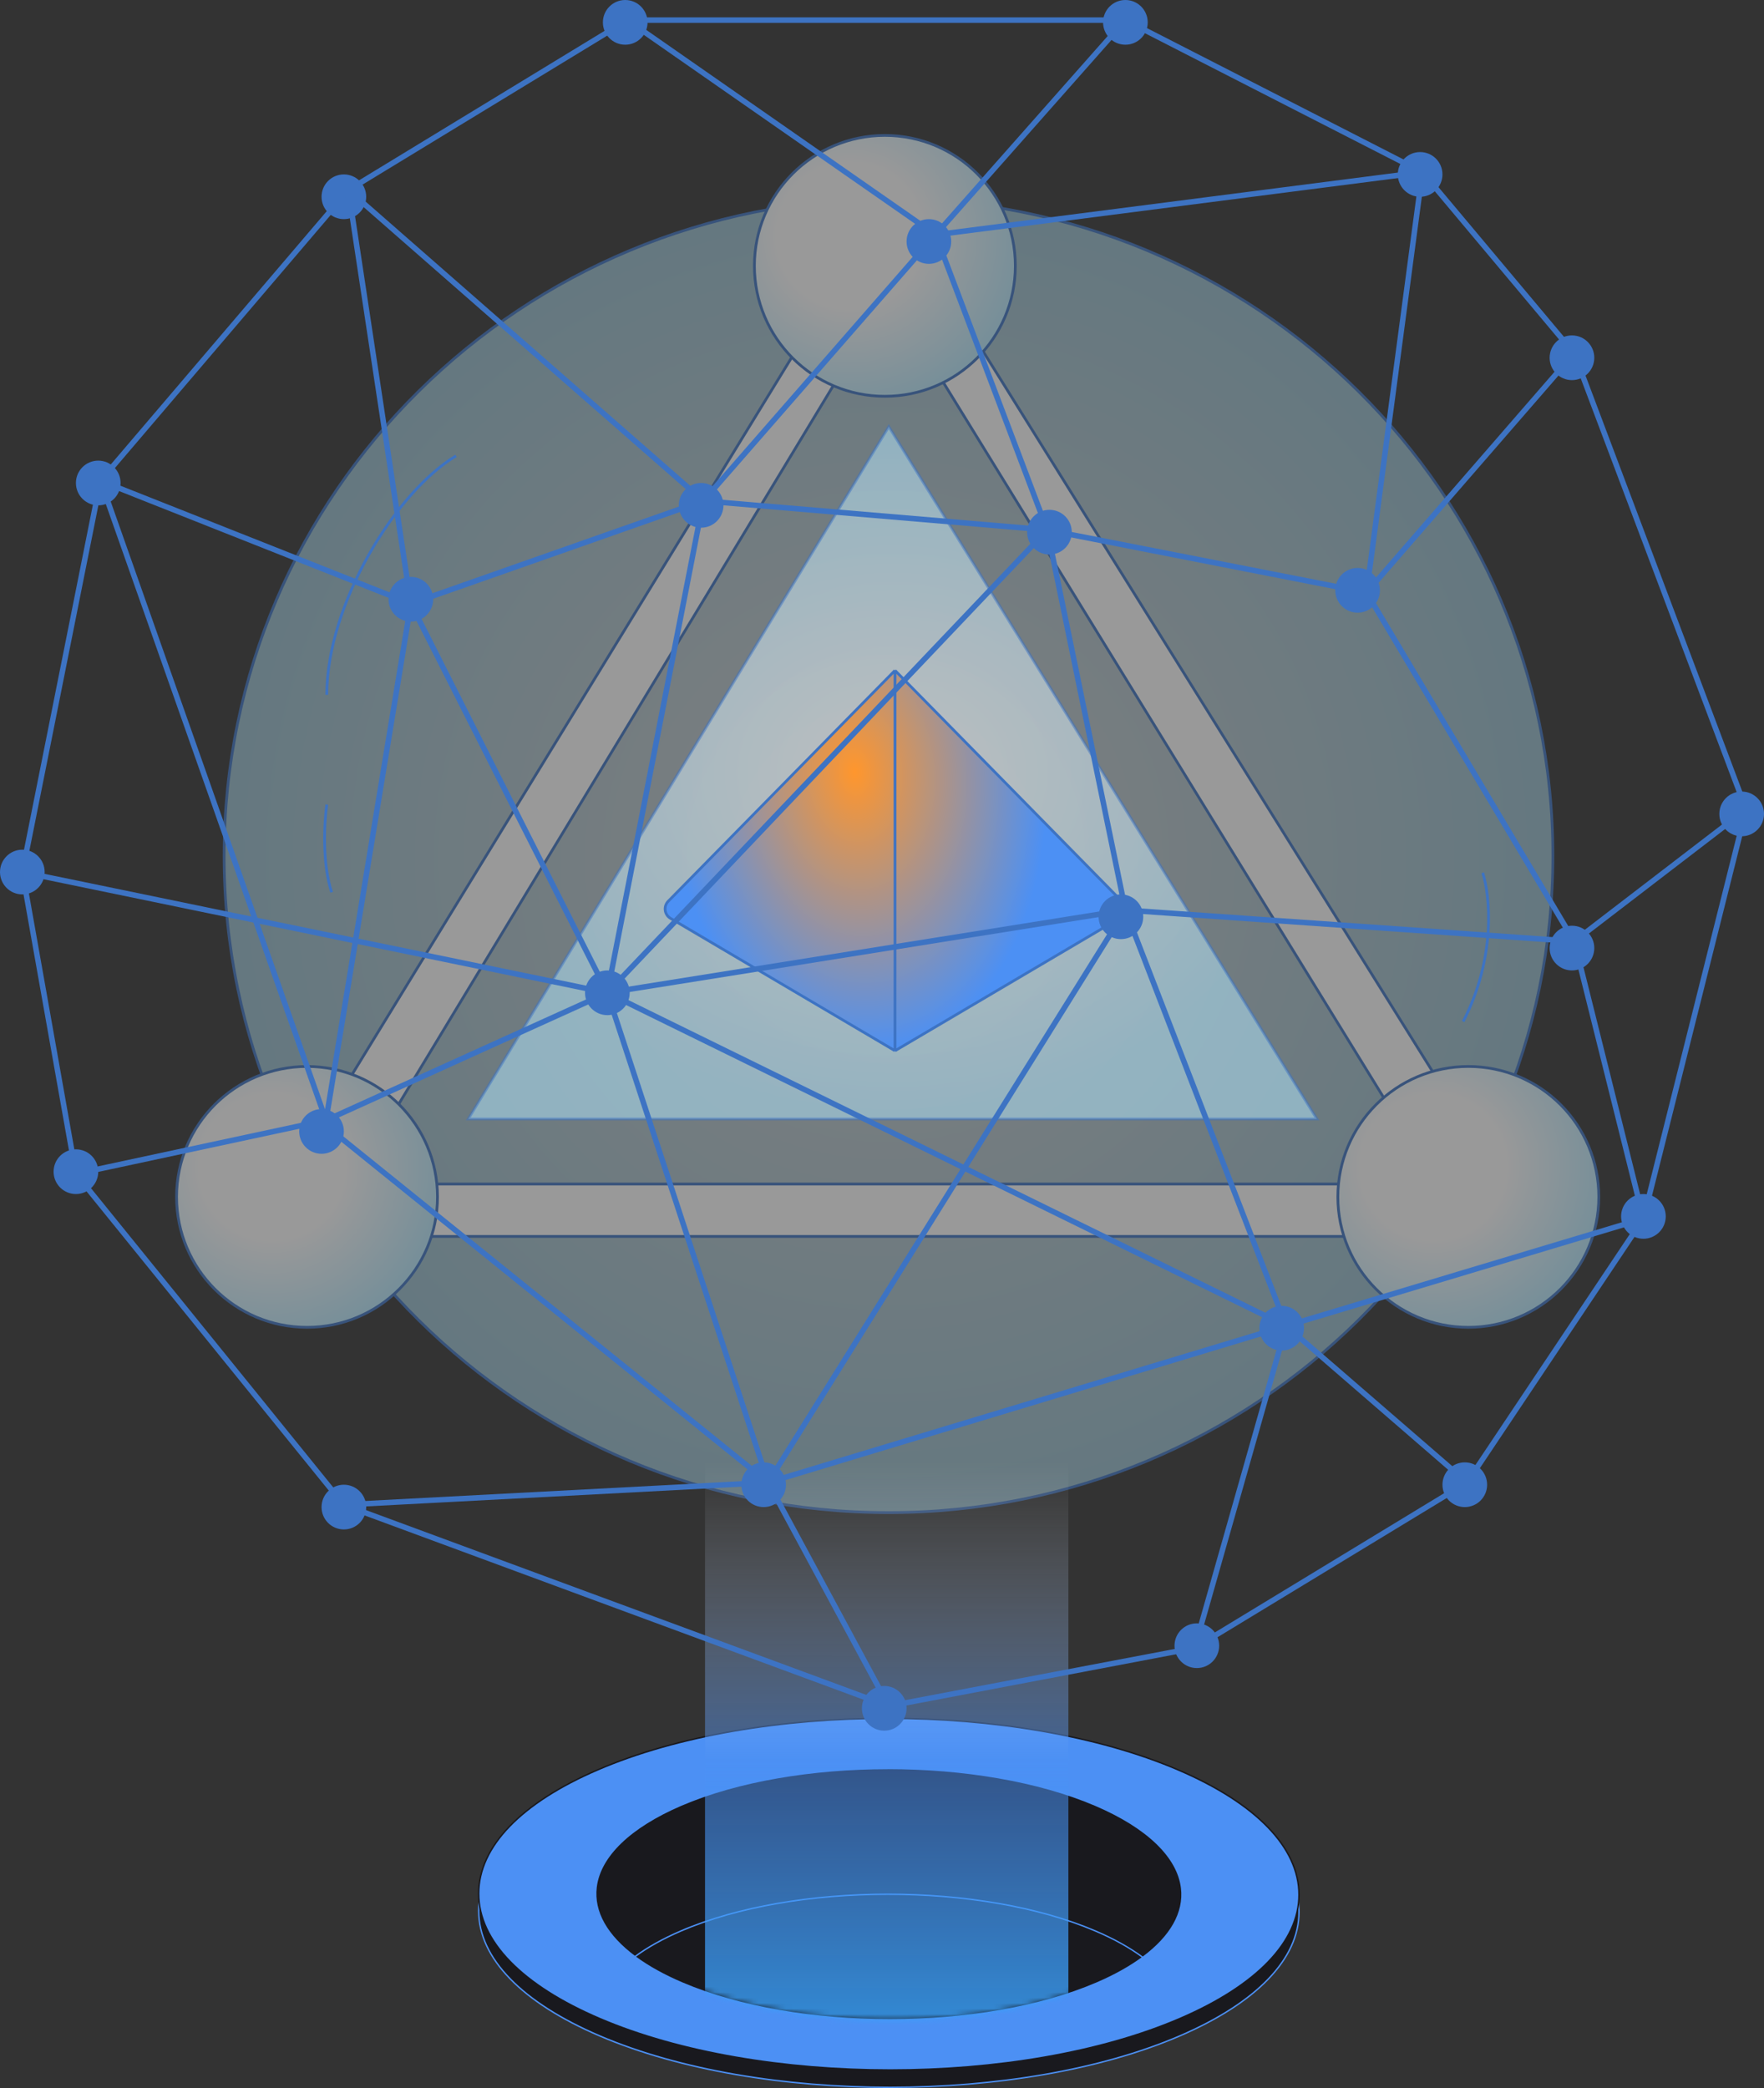
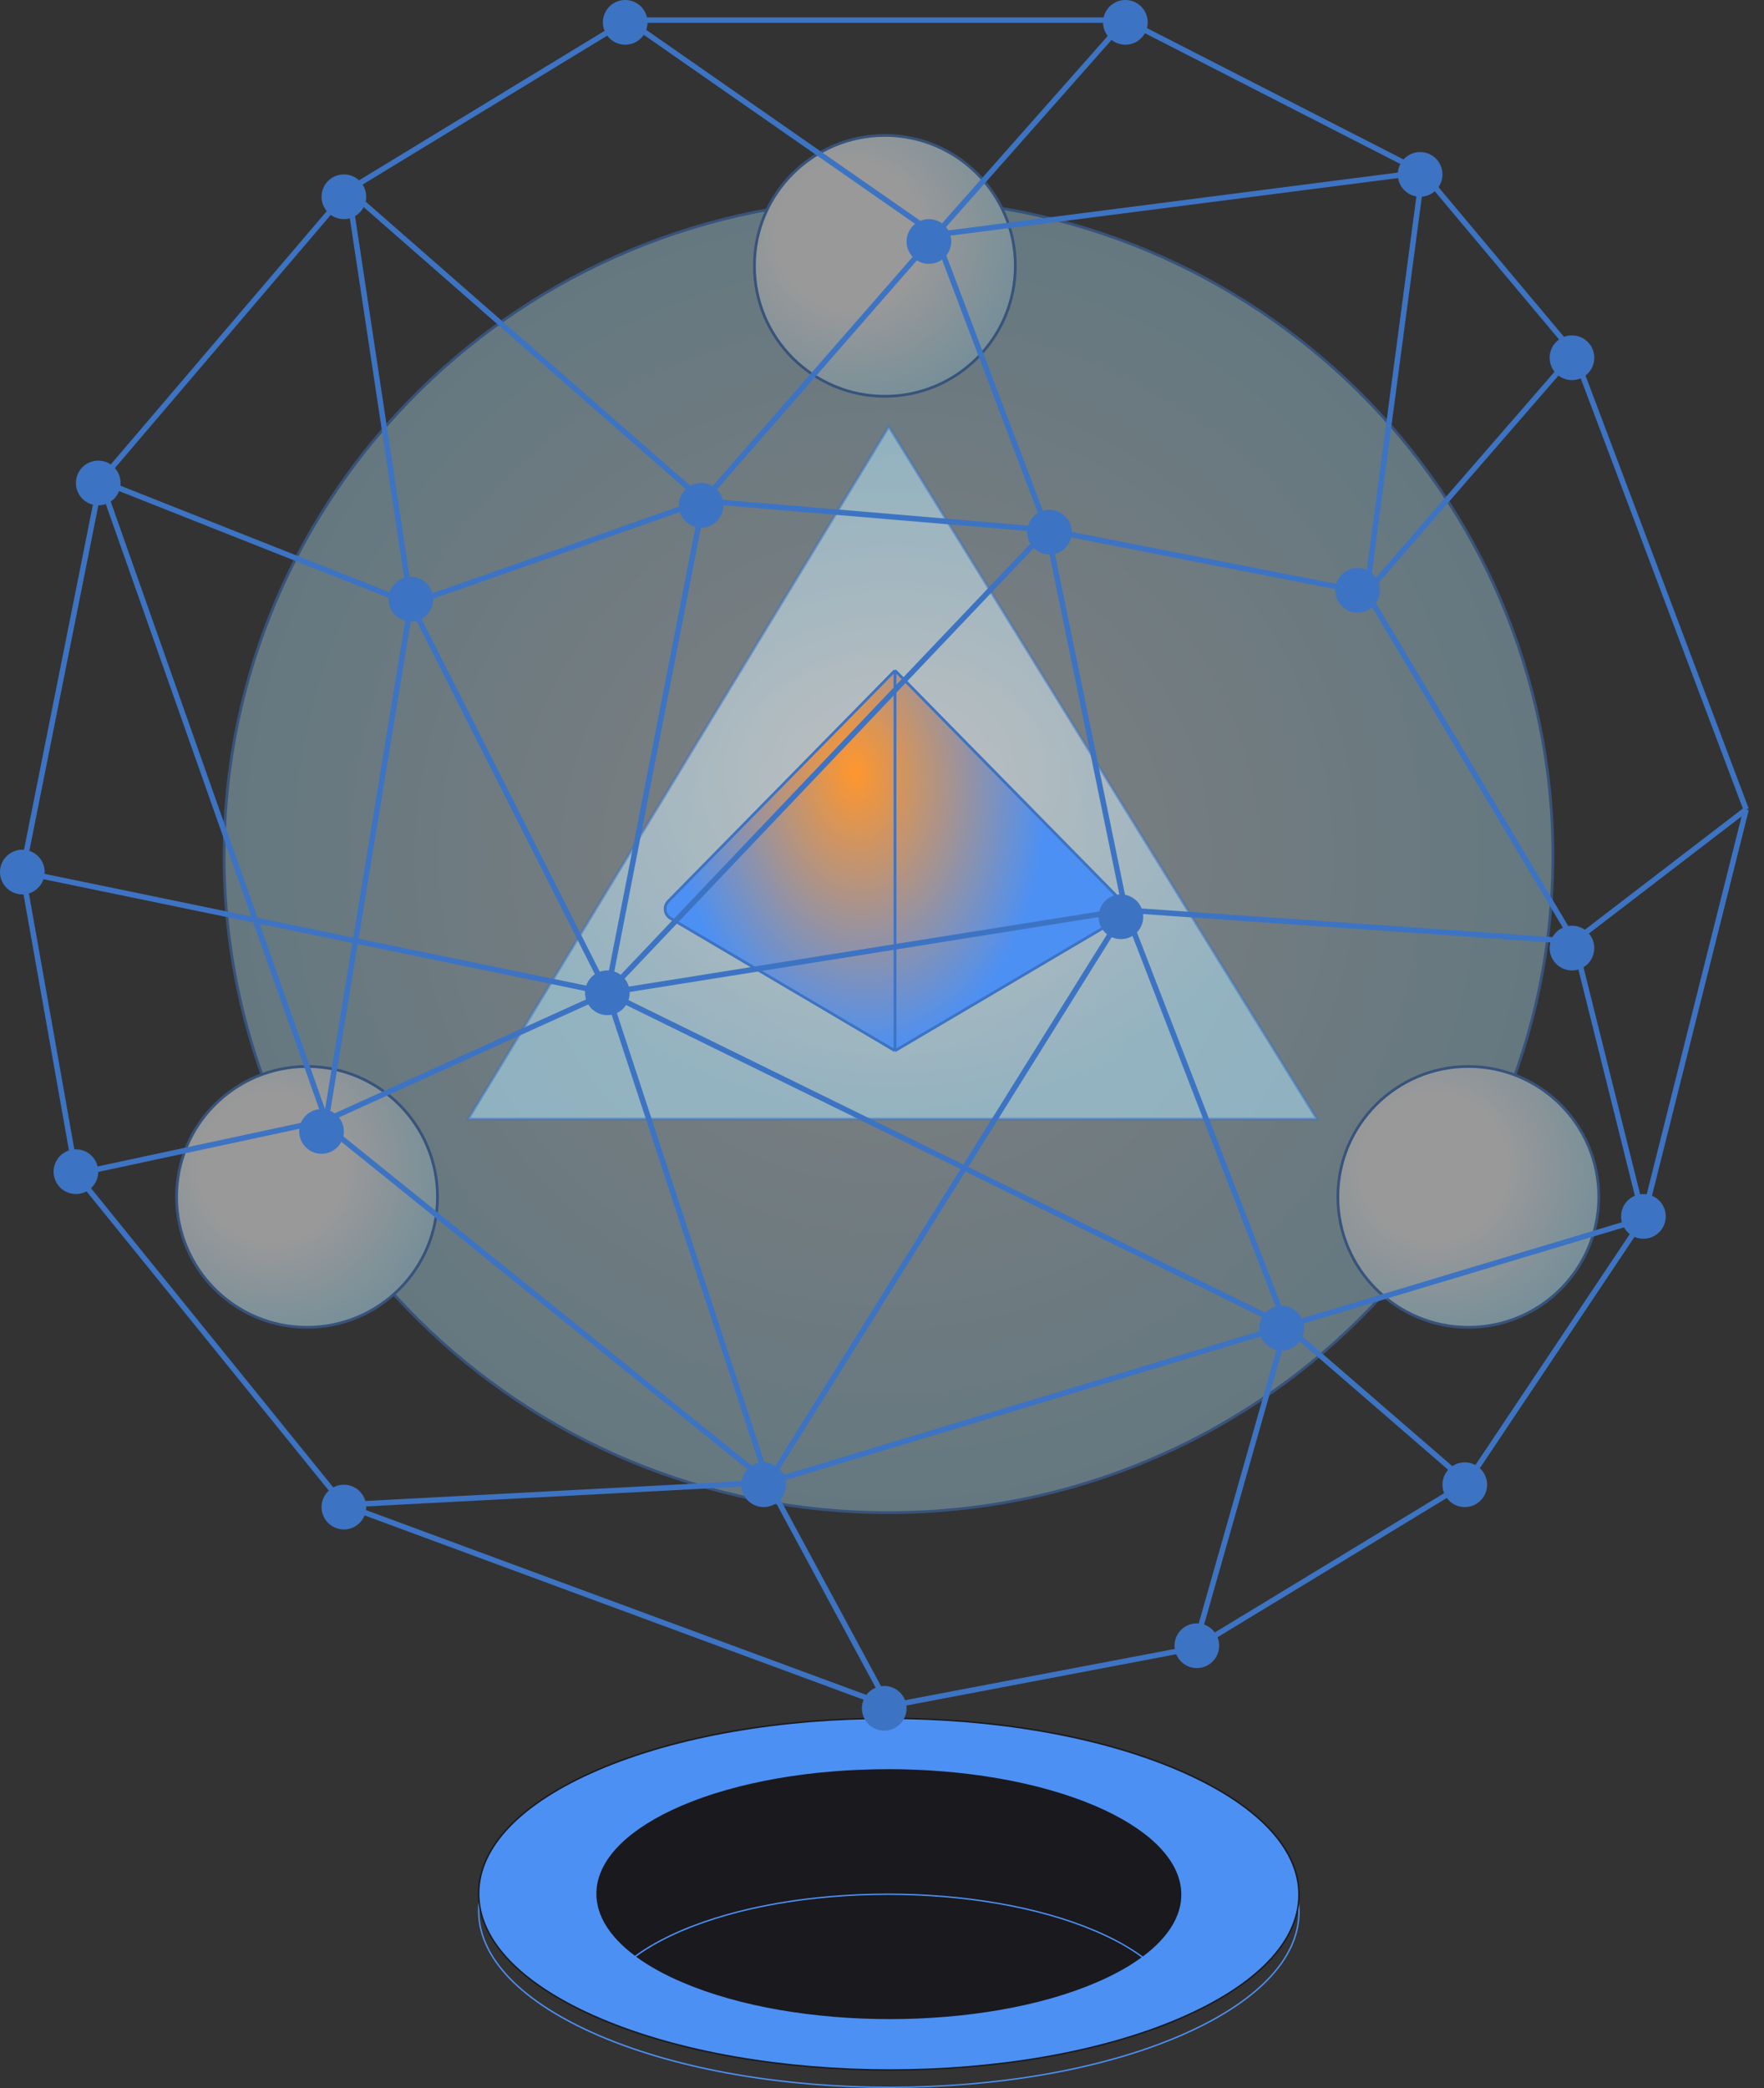
<svg xmlns="http://www.w3.org/2000/svg" width="322" height="381" viewBox="0 0 322 381" fill="none">
  <rect x="0" y="0" width="322" height="381" fill="#333333" stroke="none" />
  <g opacity="0.5">
    <path d="M283.463 156.14C283.463 222.335 229.168 276.003 162.186 276.003C95.204 276.003 40.909 222.335 40.909 156.14C40.909 89.944 95.204 36.277 162.186 36.277C229.168 36.277 283.463 89.944 283.463 156.14Z" fill="url(#paint0_radial_811_23632)" fill-opacity="0.75" stroke="#3D73C3" stroke-width="0.5" />
-     <path fill-rule="evenodd" clip-rule="evenodd" d="M162.174 36.425L280.281 225.605H46.139L162.174 36.425ZM162.244 53.627L63.958 216.044H262.285L162.244 53.627Z" fill="white" stroke="#3D73C3" stroke-width="0.5" />
    <path d="M291.842 218.393C291.842 231.538 281.18 242.193 268.027 242.193C254.874 242.193 244.211 231.538 244.211 218.393C244.211 205.249 254.874 194.594 268.027 194.594C281.18 194.594 291.842 205.249 291.842 218.393Z" fill="url(#paint1_radial_811_23632)" stroke="#3D73C3" stroke-width="0.5" />
    <path d="M79.861 218.393C79.861 231.538 69.198 242.193 56.045 242.193C42.892 242.193 32.23 231.538 32.23 218.393C32.23 205.249 42.892 194.594 56.045 194.594C69.198 194.594 79.861 205.249 79.861 218.393Z" fill="url(#paint2_radial_811_23632)" stroke="#3D73C3" stroke-width="0.5" />
    <path d="M185.34 48.511C185.34 61.655 174.677 72.31 161.524 72.31C148.371 72.31 137.708 61.655 137.708 48.511C137.708 35.367 148.371 24.711 161.524 24.711C174.677 24.711 185.34 35.367 185.34 48.511Z" fill="url(#paint3_radial_811_23632)" stroke="#3D73C3" stroke-width="0.5" />
  </g>
  <path opacity="0.5" fill-rule="evenodd" clip-rule="evenodd" d="M162.241 77.844L85.47 204.185H240.384L162.241 77.844Z" fill="url(#paint4_radial_811_23632)" stroke="#3D73C3" stroke-width="0.5" />
-   <path d="M215.008 326.093C244.336 338.631 244.498 358.948 215.356 371.485C186.214 384.023 138.808 384.023 109.472 371.485C80.145 358.948 79.983 338.631 109.125 326.093C138.267 313.556 185.673 313.564 215 326.093H215.008Z" fill="#19191E" />
  <path d="M162.489 381C143.295 381 124.086 377.872 109.426 371.608C95.138 365.497 87.258 357.36 87.25 348.697C87.242 340.106 94.992 332.034 109.086 325.972C138.204 313.451 185.747 313.451 215.067 325.972C229.363 332.083 237.234 340.212 237.25 348.875C237.258 357.466 229.508 365.537 215.422 371.599C200.859 377.864 181.69 380.992 162.505 380.992L162.489 381ZM162.004 316.839C142.851 316.839 123.722 319.967 109.191 326.216C95.194 332.229 87.501 340.212 87.509 348.697C87.517 357.247 95.34 365.294 109.531 371.364C124.158 377.613 143.344 380.741 162.489 380.741C181.642 380.741 200.771 377.613 215.309 371.364C229.298 365.351 236.992 357.36 236.984 348.875C236.975 340.325 229.153 332.277 214.962 326.207C200.334 319.959 181.157 316.831 162.004 316.831V316.839Z" fill="#4C90F4" />
  <path d="M215.008 322.926C244.336 335.464 244.498 355.781 215.356 368.318C186.214 380.856 138.808 380.856 109.472 368.318C80.145 355.781 79.983 335.464 109.125 322.926C138.267 310.389 185.673 310.397 215 322.926H215.008Z" fill="#4C90F4" />
  <path d="M162.489 377.833C143.295 377.833 124.086 374.705 109.426 368.44C95.138 362.33 87.258 354.193 87.25 345.529C87.242 336.931 94.992 328.867 109.086 322.805C138.212 310.276 185.747 310.284 215.067 322.805C229.363 328.916 237.234 337.044 237.25 345.708C237.258 354.298 229.508 362.37 215.422 368.432C200.859 374.697 181.69 377.825 162.505 377.825L162.489 377.833ZM162.004 313.671C142.851 313.671 123.722 316.8 109.191 323.048C95.194 329.062 87.501 337.044 87.509 345.529C87.517 354.079 95.34 362.127 109.531 368.197C124.158 374.445 143.344 377.574 162.489 377.574C181.642 377.574 200.771 374.445 215.309 368.197C229.298 362.184 236.992 354.193 236.984 345.716C236.975 337.166 229.153 329.118 214.962 323.048C200.334 316.792 181.157 313.671 162.004 313.671Z" fill="#19191E" />
  <path d="M208.615 357.157C206.352 358.834 203.556 360.406 200.226 361.841C179.392 370.804 145.507 370.804 124.543 361.841C121.101 360.374 118.224 358.745 115.896 357.027C104.105 348.258 106.885 336.888 124.293 329.4C145.119 320.444 179.004 320.444 199.976 329.4C217.585 336.92 220.487 348.372 208.623 357.157H208.615Z" fill="#19191E" />
  <path d="M162.428 368.681C148.706 368.681 134.967 366.445 124.486 361.963C121.099 360.52 118.182 358.891 115.814 357.133C110.618 353.275 108.153 348.866 108.678 344.377C109.341 338.671 114.869 333.306 124.243 329.278C145.069 320.323 179.06 320.323 200.023 329.278C209.543 333.347 215.16 338.76 215.83 344.523C216.356 349.012 213.883 353.413 208.694 357.254C206.383 358.964 203.555 360.545 200.274 361.955C189.857 366.437 176.15 368.673 162.428 368.673V368.681ZM162.072 322.819C148.391 322.819 134.725 325.048 124.34 329.513C115.055 333.509 109.583 338.793 108.929 344.409C108.42 348.794 110.852 353.121 115.968 356.922C118.319 358.673 121.221 360.285 124.583 361.72C145.489 370.651 179.391 370.651 200.168 361.72C203.425 360.318 206.238 358.746 208.533 357.052C213.648 353.267 216.081 348.948 215.572 344.555C214.909 338.89 209.349 333.549 199.918 329.513C189.469 325.048 175.762 322.811 162.072 322.811V322.819Z" fill="#4C90F4" />
  <path d="M208.614 357.158C206.351 358.835 203.555 360.407 200.225 361.842C179.391 370.805 145.506 370.805 124.542 361.842C121.1 360.375 118.223 358.746 115.895 357.028C118.158 355.35 120.954 353.77 124.292 352.336C145.118 343.38 179.003 343.38 199.975 352.336C203.417 353.802 206.303 355.431 208.622 357.149L208.614 357.158Z" fill="#19191E" />
  <path d="M162.427 368.684C148.704 368.684 134.966 366.447 124.484 361.965C121.098 360.523 118.181 358.894 115.813 357.135L115.675 357.03L115.813 356.924C118.116 355.214 120.952 353.634 124.234 352.224C145.059 343.269 179.05 343.269 200.013 352.224C203.4 353.666 206.317 355.295 208.685 357.054L208.822 357.159L208.685 357.265C206.374 358.975 203.545 360.555 200.264 361.965C189.847 366.447 176.141 368.684 162.418 368.684H162.427ZM116.104 357.03C118.431 358.74 121.284 360.32 124.581 361.722C145.488 370.653 179.39 370.653 200.167 361.722C203.359 360.352 206.123 358.813 208.394 357.151C206.066 355.441 203.222 353.861 199.916 352.459C179.01 343.528 145.108 343.528 124.339 352.459C121.138 353.836 118.375 355.368 116.112 357.03H116.104Z" fill="#4C90F4" />
  <mask id="mask0_811_23632" style="mask-type:alpha" maskUnits="userSpaceOnUse" x="108" y="111" width="108" height="258">
-     <path d="M208.79 357.156C206.527 358.834 203.731 360.406 200.402 361.841C179.568 370.804 145.682 370.804 124.719 361.841C121.276 360.374 118.399 358.745 116.072 357.027C104.281 348.258 107.061 336.888 124.468 329.399C135.595 324.615 92.857 111.177 165.071 111.177C213.213 111.177 190.384 325.229 200.151 329.399C217.761 336.92 220.662 348.371 208.798 357.156H208.79Z" fill="#19191E" />
-   </mask>
+     </mask>
  <g mask="url(#mask0_811_23632)">
    <path d="M128.696 199.688L128.696 372.125C128.696 380.05 143.537 386.463 161.86 386.463C180.183 386.463 195.024 380.05 195.024 372.125V199.688H128.696Z" fill="url(#paint5_linear_811_23632)" />
  </g>
  <path d="M121.985 164.444L163.372 122.331L204.758 164.444C205.67 165.372 205.468 166.908 204.348 167.569L163.372 191.729L122.396 167.569C121.276 166.908 121.074 165.372 121.985 164.444Z" fill="url(#paint6_radial_811_23632)" />
  <path d="M163.372 122.331L121.985 164.444C121.074 165.372 121.276 166.908 122.396 167.569L163.372 191.729M163.372 122.331V191.729M163.372 122.331L204.758 164.444C205.67 165.372 205.468 166.908 204.348 167.569L163.372 191.729" stroke="#3D73C3" stroke-width="0.5" />
  <ellipse cx="4.076" cy="4.08" rx="4.076" ry="4.08" transform="matrix(1 0 0 -1 157.332 315.792)" fill="#3D73C3" />
  <ellipse cx="4.076" cy="4.08" rx="4.076" ry="4.08" transform="matrix(1 0 0 -1 135.322 274.993)" fill="#3D73C3" />
  <ellipse cx="4.076" cy="4.08" rx="4.076" ry="4.08" transform="matrix(1 0 0 -1 229.882 246.432)" fill="#3D73C3" />
  <ellipse cx="4.076" cy="4.08" rx="4.076" ry="4.08" transform="matrix(1 0 0 -1 200.535 171.361)" fill="#3D73C3" />
  <ellipse cx="4.076" cy="4.08" rx="4.076" ry="4.08" transform="matrix(1 0 0 -1 282.869 177.072)" fill="#3D73C3" />
  <ellipse cx="4.076" cy="4.08" rx="4.076" ry="4.08" transform="matrix(1 0 0 -1 243.742 111.792)" fill="#3D73C3" />
  <ellipse cx="4.076" cy="4.08" rx="4.076" ry="4.08" transform="matrix(1 0 0 -1 187.492 101.185)" fill="#3D73C3" />
  <ellipse cx="4.076" cy="4.08" rx="4.076" ry="4.08" transform="matrix(1 0 0 -1 165.484 48.145)" fill="#3D73C3" />
  <ellipse cx="4.076" cy="4.08" rx="4.076" ry="4.08" transform="matrix(1 0 0 -1 201.352 8.16)" fill="#3D73C3" />
  <ellipse cx="4.076" cy="4.08" rx="4.076" ry="4.08" transform="matrix(1 0 0 -1 110.051 8.16)" fill="#3D73C3" />
  <ellipse cx="4.076" cy="4.08" rx="4.076" ry="4.08" transform="matrix(1 0 0 -1 123.907 96.288)" fill="#3D73C3" />
  <ellipse cx="4.076" cy="4.08" rx="4.076" ry="4.08" transform="matrix(1 0 0 -1 70.921 113.423)" fill="#3D73C3" />
  <ellipse cx="4.076" cy="4.08" rx="4.076" ry="4.08" transform="matrix(1 0 0 -1 54.618 210.529)" fill="#3D73C3" />
  <ellipse cx="4.076" cy="4.08" rx="4.076" ry="4.08" transform="matrix(1 0 0 -1 9.782 217.873)" fill="#3D73C3" />
  <ellipse cx="4.076" cy="4.08" rx="4.076" ry="4.08" transform="matrix(1 0 0 -1 106.79 185.232)" fill="#3D73C3" />
  <ellipse cx="4.076" cy="4.08" rx="4.076" ry="4.08" transform="matrix(1 0 0 -1 0 163.2)" fill="#3D73C3" />
  <ellipse cx="4.076" cy="4.08" rx="4.076" ry="4.08" transform="matrix(1 0 0 -1 13.858 92.208)" fill="#3D73C3" />
  <ellipse cx="4.076" cy="4.08" rx="4.076" ry="4.08" transform="matrix(1 0 0 -1 58.694 39.984)" fill="#3D73C3" />
  <ellipse cx="4.076" cy="4.08" rx="4.076" ry="4.08" transform="matrix(1 0 0 -1 255.154 35.905)" fill="#3D73C3" />
  <ellipse cx="4.076" cy="4.08" rx="4.076" ry="4.08" transform="matrix(1 0 0 -1 282.869 69.36)" fill="#3D73C3" />
-   <ellipse cx="4.076" cy="4.08" rx="4.076" ry="4.08" transform="matrix(1 0 0 -1 313.848 152.592)" fill="#3D73C3" />
  <ellipse cx="4.076" cy="4.08" rx="4.076" ry="4.08" transform="matrix(1 0 0 -1 295.914 226.032)" fill="#3D73C3" />
  <ellipse cx="4.076" cy="4.08" rx="4.076" ry="4.08" transform="matrix(1 0 0 -1 263.306 274.993)" fill="#3D73C3" />
  <ellipse cx="4.076" cy="4.08" rx="4.076" ry="4.08" transform="matrix(1 0 0 -1 214.393 304.368)" fill="#3D73C3" />
  <ellipse cx="4.076" cy="4.08" rx="4.076" ry="4.08" transform="matrix(1 0 0 -1 58.694 279.073)" fill="#3D73C3" />
  <path d="M13.858 214.201L62.769 274.585M13.858 214.201L4.076 159.121M13.858 214.201L58.5 204.625M59.509 204.409L110.865 181.153M59.509 204.409L58.5 204.625M59.509 204.409L18.342 87.72M59.509 204.409L74.997 110.16M110.865 181.153L191.16 96.697M110.865 181.153L74.997 110.16M110.865 181.153L234.774 241.945M110.865 181.153L140.212 270.505M110.865 181.153L205.427 166.057M110.865 181.153L128.392 91.392M110.865 181.153L4.076 159.121M191.16 96.697L249.447 108.12M191.16 96.697L205.427 166.057M191.16 96.697L128.392 91.392M191.16 96.697L170.782 42.84M249.447 108.12L287.353 64.464M249.447 108.12L287.353 171.769M249.447 108.12L259.637 31.416M287.353 64.464L318.738 147.696M287.353 64.464L259.637 31.416M318.738 147.696L299.989 222.361M318.738 147.696L287.353 171.769M299.989 222.361L267.789 270.505M299.989 222.361L287.353 171.769M299.989 222.361L234.774 241.945M267.789 270.505L218.063 300.697M267.789 270.505L234.774 241.945M218.063 300.697L162.222 311.305M218.063 300.697L234.774 241.945M162.222 311.305L62.769 274.585M162.222 311.305L140.212 270.505M62.769 274.585L140.212 270.505M4.076 159.121L18.342 87.72M18.342 87.72L63.585 34.68M18.342 87.72L74.997 110.16M63.585 34.68L114.534 3.672M63.585 34.68L74.997 110.16M63.585 34.68L128.392 91.392M114.534 3.672H205.427M114.534 3.672L170.782 42.84M205.427 3.672L259.637 31.416M205.427 3.672L170.782 42.84M259.637 31.416L170.782 42.84M74.997 110.16L128.392 91.392M234.774 241.945L205.427 166.057M234.774 241.945L140.212 270.505M205.427 166.057L287.353 171.769M205.427 166.057L140.212 270.505M140.212 270.505L58.5 204.625M128.392 91.392L170.782 42.84" stroke="#3D73C3" />
-   <path d="M83.244 83.183C72.115 89.856 59.651 110.319 59.651 126.779M59.651 146.798C59.205 149.912 58.76 157.475 60.541 162.813M270.654 159.254C271.99 163.406 273.147 174.646 267.093 186.391" stroke="#3D73C3" stroke-width="0.5" />
  <defs>
    <radialGradient id="paint0_radial_811_23632" cx="0" cy="0" r="1" gradientUnits="userSpaceOnUse" gradientTransform="translate(161.724 156.6) rotate(49.748) scale(126.894 127.076)">
      <stop stop-color="white" />
      <stop offset="1" stop-color="#B3E9FF" />
    </radialGradient>
    <radialGradient id="paint1_radial_811_23632" cx="0" cy="0" r="1" gradientUnits="userSpaceOnUse" gradientTransform="translate(261.63 212.914) rotate(47.917) scale(33.635 33.637)">
      <stop offset="0.4" stop-color="white" />
      <stop offset="1" stop-color="#B3E9FF" />
    </radialGradient>
    <radialGradient id="paint2_radial_811_23632" cx="0" cy="0" r="1" gradientUnits="userSpaceOnUse" gradientTransform="translate(49.648 212.914) rotate(47.917) scale(33.635 33.637)">
      <stop offset="0.4" stop-color="white" />
      <stop offset="1" stop-color="#B3E9FF" />
    </radialGradient>
    <radialGradient id="paint3_radial_811_23632" cx="0" cy="0" r="1" gradientUnits="userSpaceOnUse" gradientTransform="translate(155.127 43.031) rotate(47.917) scale(33.635 33.637)">
      <stop offset="0.4" stop-color="white" />
      <stop offset="1" stop-color="#B3E9FF" />
    </radialGradient>
    <radialGradient id="paint4_radial_811_23632" cx="0" cy="0" r="1" gradientUnits="userSpaceOnUse" gradientTransform="translate(162.927 141.015) rotate(90) scale(63.17 77.457)">
      <stop stop-color="white" />
      <stop offset="1" stop-color="#B3E9FF" />
    </radialGradient>
    <linearGradient id="paint5_linear_811_23632" x1="161.878" y1="266.789" x2="161.867" y2="395.504" gradientUnits="userSpaceOnUse">
      <stop stop-color="white" stop-opacity="0" />
      <stop offset="0.424" stop-color="#4C90F4" stop-opacity="0.5" />
      <stop offset="1" stop-color="#2DABFF" />
    </linearGradient>
    <radialGradient id="paint6_radial_811_23632" cx="0" cy="0" r="1" gradientUnits="userSpaceOnUse" gradientTransform="translate(155.97 140.809) rotate(84.508) scale(51.567 34.924)">
      <stop stop-color="#FF962D" />
      <stop offset="1" stop-color="#4C90F4" />
    </radialGradient>
  </defs>
</svg>